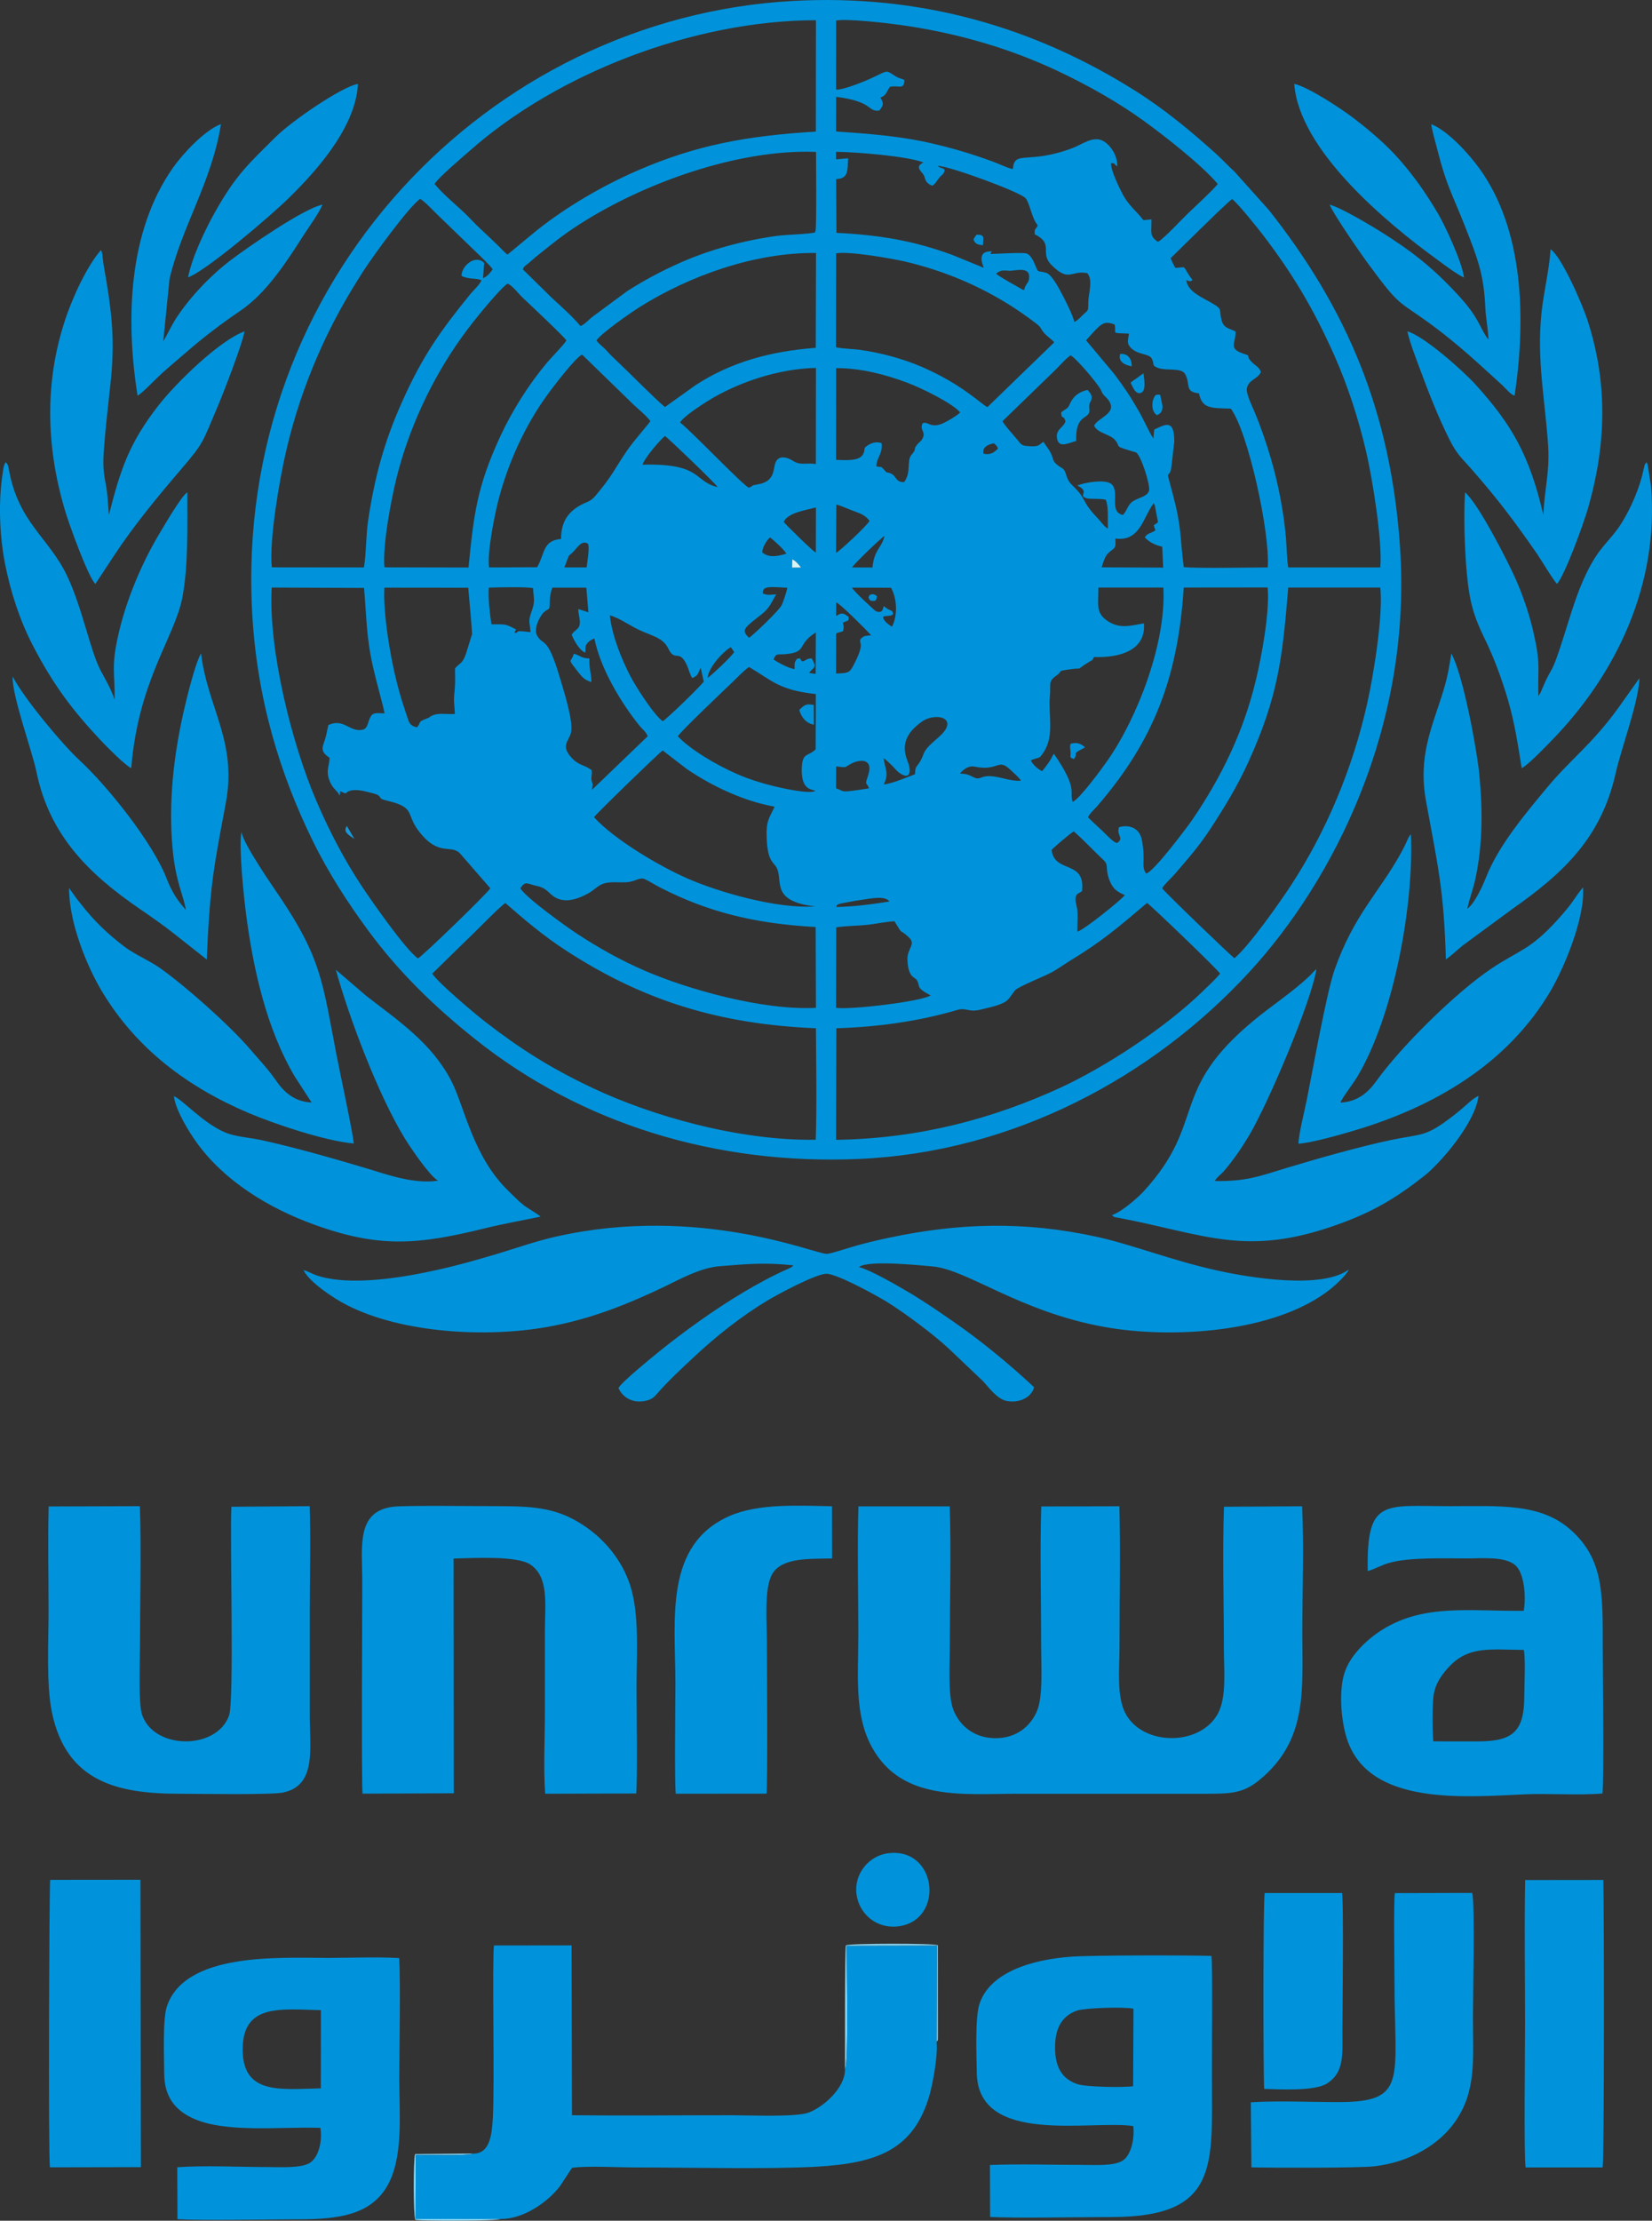
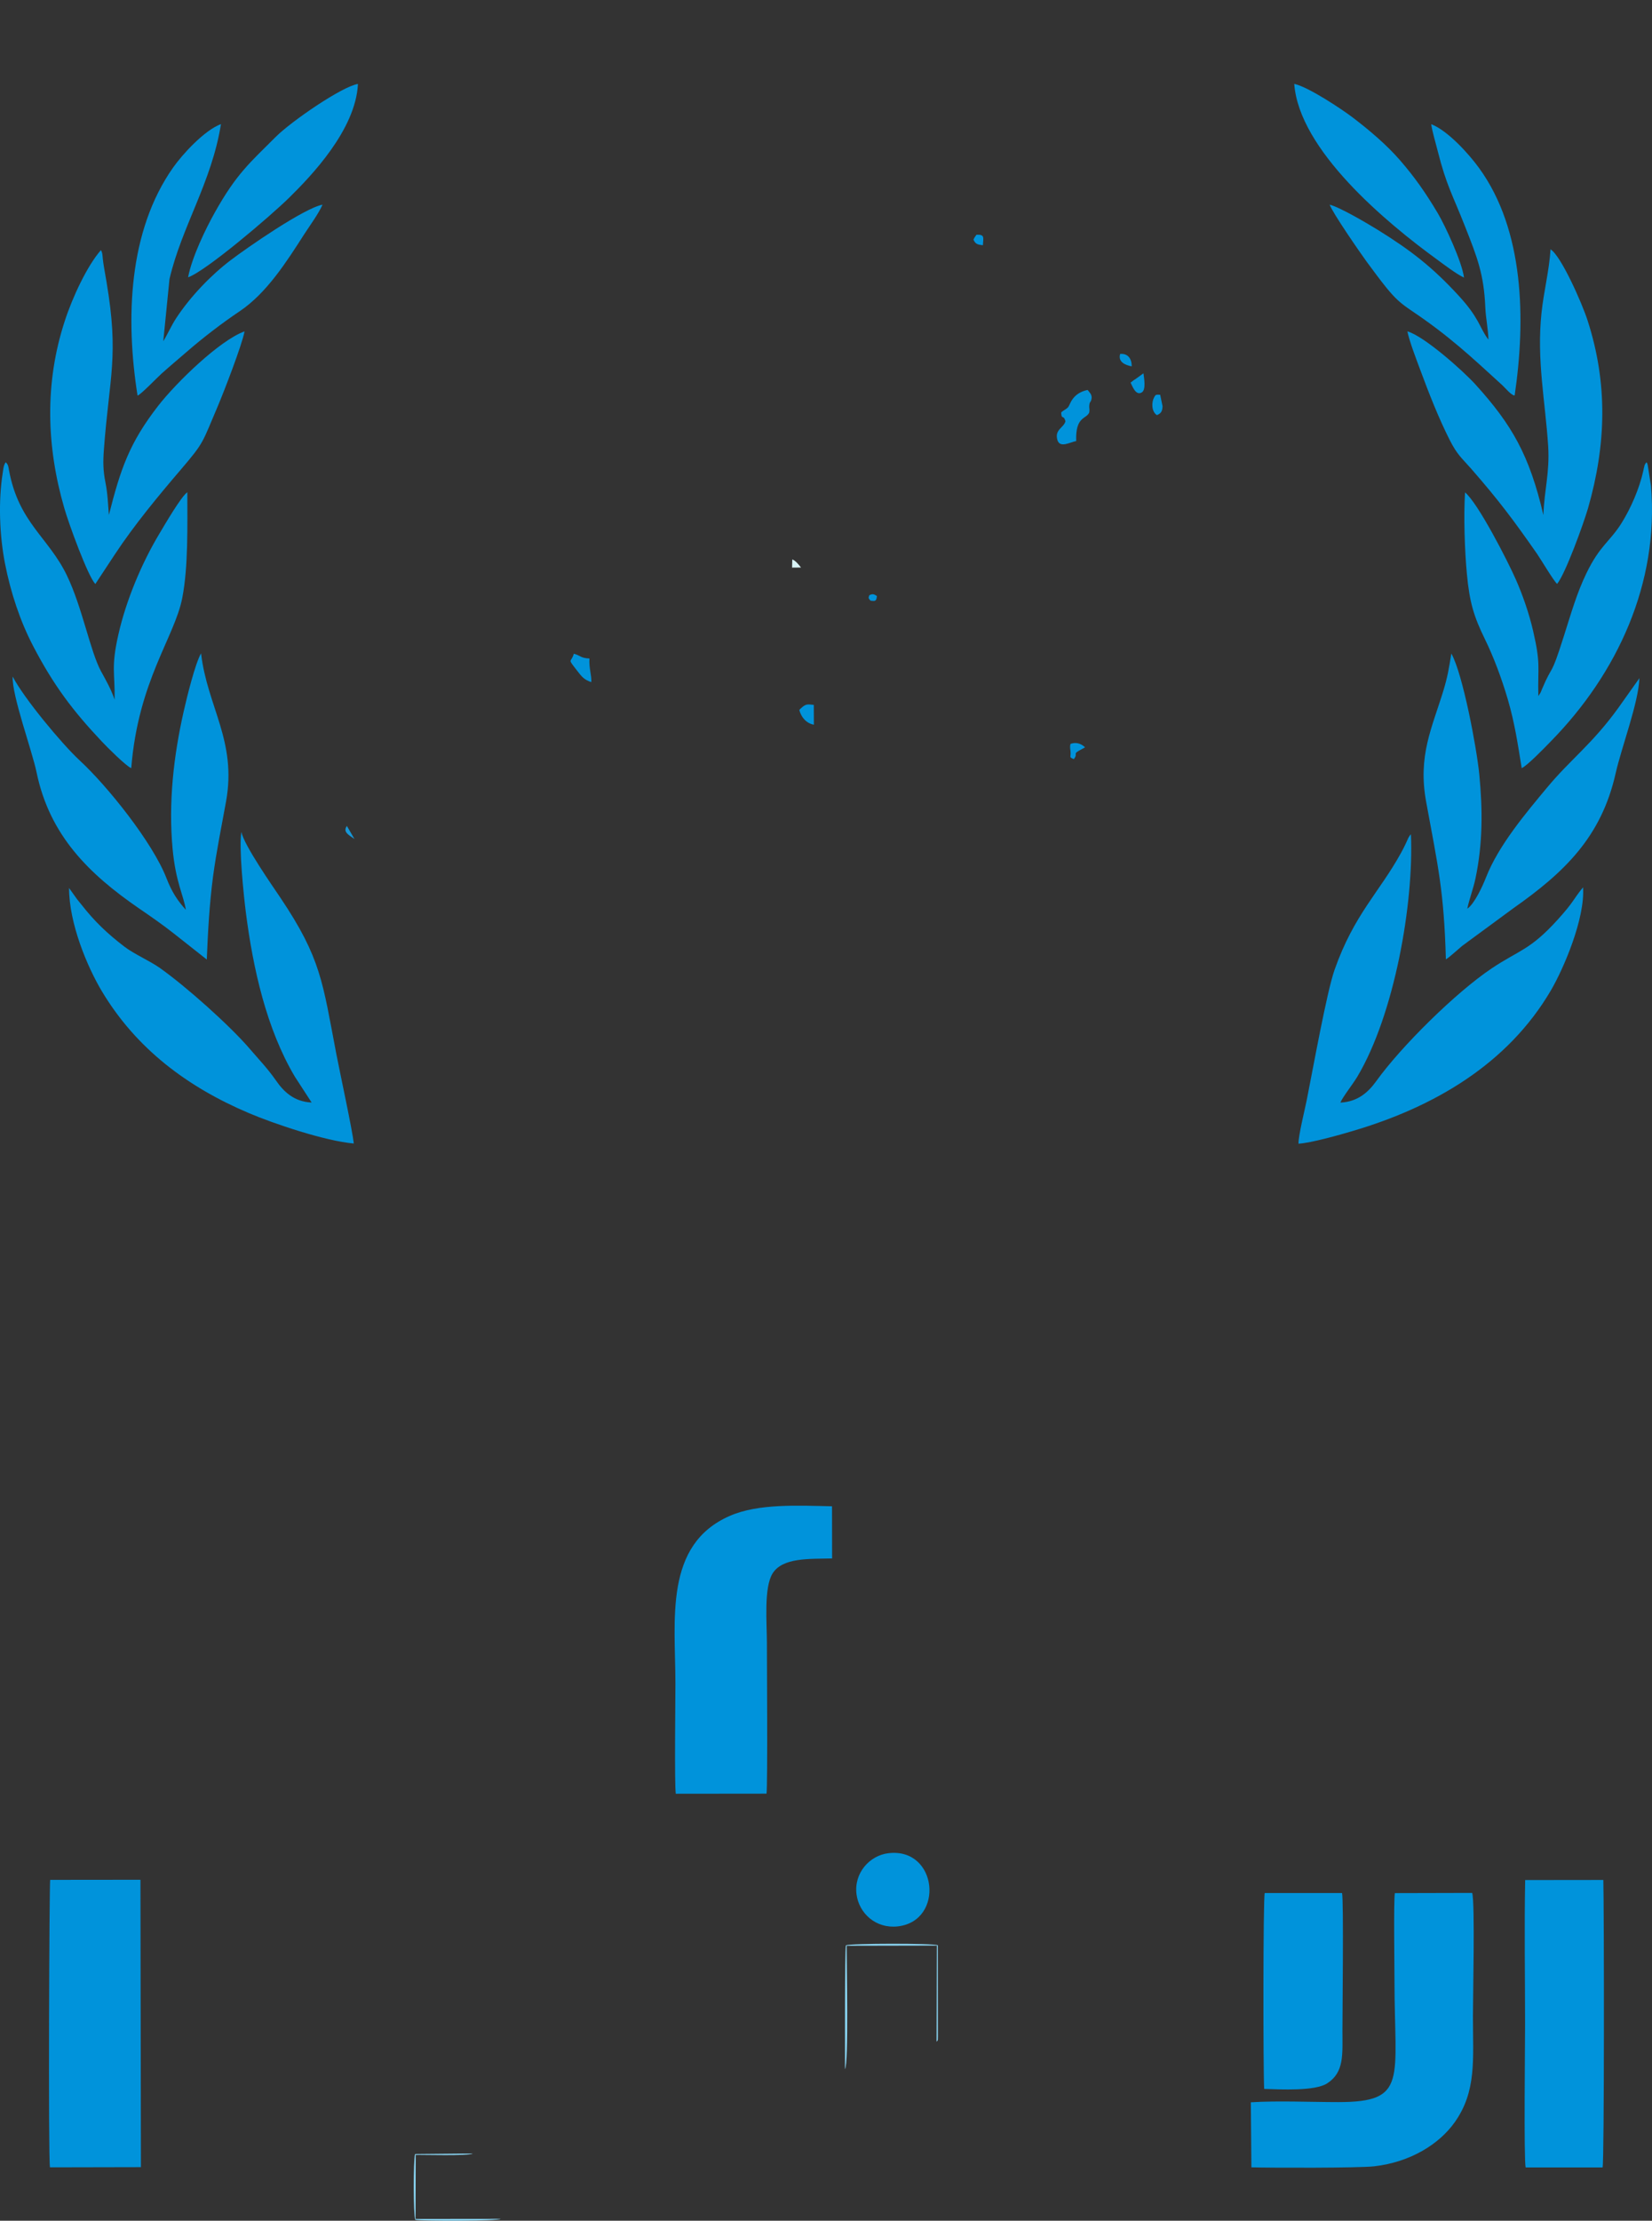
<svg xmlns="http://www.w3.org/2000/svg" version="1.1" id="Laag_1" shape-rendering="geometricPrecision" image-rendering="optimizeQuality" text-rendering="geometricPrecision" x="0px" y="0px" viewBox="0 0 1758.4 2362.3" style="enable-background:new 0 0 1758.4 2362.3;" xml:space="preserve">
  <rect x="0" y="0" width="1758.4" height="2362.3" fill="#333333" stroke="none" />
  <style type="text/css">
	.st0{fill:#89D5F3;}
	.st1{fill:#0093DB;}
	.st2{fill:#D8F3F6;}
	.st3{fill:#1698D9;}
</style>
  <path class="st0" d="M899.4,2201.1c4.1-5.6,1.7-114.5,1.8-131.3l96-0.2l-0.3,102.3c1.8-2,1.2-1.5,1.4-5.4l-0.1-97.3  c-5.5-2.1-92.6-2-97.8,0.1C899.1,2077,899.5,2183.3,899.4,2201.1L899.4,2201.1z M532.8,2360.3l-90.5,0.1l0.2-68.1  c6.8-0.3,55.5,1.3,60.8-1.5l-61.5,0.6c-1.9,6.5-1.9,64.3,0.2,69.9C450.5,2362.8,531.3,2362.7,532.8,2360.3L532.8,2360.3z" />
  <g>
-     <path class="st1" d="M890.2,1093.8c44-1.3,87.7-7.4,128.5-19.4c10.1-3,11.4,2.6,24.1-0.2c33.1-7.4,28.5-9.6,37.6-20.7   c3.3-4,32.7-15.5,39.8-19.6c6.2-3.5,11.5-7.4,17.8-11.3c35.1-21.3,52.4-36.2,82.9-62.1c2.9,1.4,75.4,71,77.8,75.2   c-4.7,5.8-12.1,12.6-18.4,18.7c-39.1,38.1-102.8,80.3-152.8,103.2c-69.8,31.9-148,53.6-237.6,54.9L890.2,1093.8z M498.9,997.8   c8.4-7.8,31.7-32.2,39-37.2c19.9,17.3,40.1,34.7,65,50.8c81.3,52.7,161.8,78.1,265.6,82.4c0.2,36.6,1,83.4-0.2,118.6   c-82,1.3-175.1-25.5-237.9-55.2c-45.1-21.4-77.1-41.8-113.7-70.1c-12.6-9.8-50.6-41.9-56.6-51.4L498.9,997.8L498.9,997.8z    M890.1,986.5c8.2-1.5,23.1-1.7,31.9-2.6c10.2-1,20.8-3.5,30.1-3.9c10.2,16.9,3.7,6.2,15.3,17.1c8,7.5-1.8,11.5-1.5,23.4   c0.5,19.5,7.9,18.9,9.8,21.8c4.7,7.4-2.1,7.6,14.9,16.6c-9.4,6.4-85.5,15.5-100.7,13.2L890.1,986.5L890.1,986.5z M890.1,964.8   c0.9-2,0.1-2.6,5.9-3.9c2-0.4,4.5-0.9,6.9-1.3c4.6-0.9,9.6-1.8,14.9-2.5c7.6-1,24.4-4.9,28.9,1.9   C928.6,961.8,909.5,964.5,890.1,964.8L890.1,964.8z M553.8,944.9c5.7-8.4,7-4.7,17.9-2.4c8.4,1.8,10.9,5.6,15.8,9.7   c11.2,9.4,25.4,5.3,38.5-1.8c6.6-3.6,10.3-8.5,16.5-10.5c7.4-2.4,16.3-0.9,24.4-1.4c9.6-0.6,13.8-6,19.9-3.1   c5,2.4,10.8,6.1,16.6,9.1c50.2,25.5,99.2,38,164.8,41.6l0.3,86c-57.2,3-137.5-20.1-182.2-39.5c-26.4-11.4-49.7-24.7-71.6-39   C602.8,985.8,559.9,955.1,553.8,944.9L553.8,944.9z M1119.3,904.2c2-2.6,20.9-18.6,23.7-19.8c11.2,9.9,20.1,19.7,31.4,30.3   c6.7,6.2,1,8.5,7.1,23c3.5,8.3,8,11.1,15.8,14.5c-4.2,5.4-43.1,36.7-50.5,38.9c-0.3-7.8,0.9-18.1-0.4-25.1   c-0.6-3.3-2.3-8.1-1.4-11.7c1-4.2,3.2-3.7,6.7-6.3C1155.6,914.2,1122.5,929.6,1119.3,904.2L1119.3,904.2z M632.3,869.3   c1.5-2.8,69-68.4,73.1-71l25.6,19.7c26.8,18.2,60.1,34.1,93.5,40.1c-6.1,13.1-9.3,15.2-8.4,34.4c1.1,24.7,7.6,24.4,10.8,31   c6.7,13.9-6.9,35.3,40.8,40.7c-41.3,2.9-103.7-15.6-135.7-29.6C701.5,921.3,653.3,892.6,632.3,869.3L632.3,869.3z M1021.8,822.8   c3.4-3.9,8.6-8.6,15.4-7.3c26.5,5.3,24.6-9.8,38.5,3.6c2.4,2.3,9.7,8.5,11,11.4c-11.9,0.9-22.9-5-34.5-4.9   c-8.2,0.1-9.3,4.1-14.8,1.7C1030.3,824,1030.6,823.5,1021.8,822.8L1021.8,822.8z M890,815.3c12.6,1.2,7.2,1.7,16.5-3.2   c7.7-4,24.3-6.6,17.2,13.8c-3.6,10.4-1.1,5.7,1.3,12.7c-6.3,1-12.4,2-18.5,2.7c-11.4,1.4-8.5,0-16.6-2.7L890,815.3L890,815.3z    M721.5,783.2c3-5.1,47-47,56.2-55.7c4.9-4.6,14.4-14.7,19.6-18c25.1,14.9,32.2,24.6,71.1,28.8l-0.2,58.8   c-8.5,8.4-14.7,2.4-14.8,22.1c-0.1,21.4,10.5,20.2,14.6,22.1c-6.3,3.8-36.5-3.1-44.6-5.1c-13.8-3.4-26.6-7.5-38.6-12.7   C762.4,813.9,733.8,796.6,721.5,783.2L721.5,783.2z M940.5,806.5c3.1,2,5.6,4.7,8.7,7.6c2.7,2.5,5.1,6,8.2,8.1   c12.8,8.8,12.2-3.8,8.7-12.3c-8.6-20.8,2.5-33,14.8-42c15-11,42-4.1,17.8,16.6c-20.3,17.3-12.5,15.8-20.9,27.9   c-3.3,4.7-3.4,3.4-3.9,11.2c-9,3.4-23.4,9.7-33.3,10.9C946.6,822.7,942,818,940.5,806.5L940.5,806.5z M823.3,701.4   c3.4-6.9,3.2-4.8,12.3-5.5c24.7-2.1,11.9-10.4,32.8-23.1l-0.2,44.1l-7.1-1.1c5.8-7,8.5-5.3,2.9-15.4c-6.2,0.3-4.7,1.5-9.7,3.3   c-5.9-4.2,1.9-3.4-5.9-3c-3.1,4.2-2.6,4.4-2.6,11.1C839.3,710.8,828.1,704.9,823.3,701.4L823.3,701.4z M753.2,721.2   c0.8-11.6,17.6-29.1,24.7-32.7l3.6,5.1C777.3,699.9,757.4,718.2,753.2,721.2L753.2,721.2z M1237,944.9c2.2-4.2,10-11,13.8-15.5   c13.5-15.8,25.2-28.8,37.4-47.5c14.9-22.8,28.5-44.7,40.9-72c31.3-69.2,36-110,42.1-184.9l98,0c3.3,29.9-7.6,95.2-14,123.5   c-15.5,69.1-43.4,135.7-81.2,193.5c-12.3,18.8-44.3,64.1-60,77.3C1311.1,1017.7,1239,948.3,1237,944.9L1237,944.9z M749.1,725   c-4.1,5.8-38.4,38.8-43.6,42.2c-8.5-5.4-28.5-36-35.1-49c-8.8-17.3-19-41.8-21.3-63.7c9.5,2.9,18.5,8.9,26.4,13.2   c15.8,8.5,29.8,9.4,35.9,22.3c7.1,15,11.6-0.8,20.1,18.4c1.6,3.7,3.2,10.1,5.4,12.9c6.5-3,5.6-4.2,8.9-11L749.1,725L749.1,725z    M897.2,671.5c1.3-4.9,0.8-4.3,0-9.3c0.3-0.2,0.7-0.2,0.9-0.3c5.3-2.2,3.7-0.7,5.4-3.2c-1.2-5.7,0.4-1.5-2.3-3.9   c-5.5-4.8-10.2,0.2-11.2,0.6l0.1-14.7c4.9,2.2,32.4,29.7,37.2,35.1c-6.1,0.7-7.3,0-11.2,3.8c-2.7,5.3,5.1,3-6.2,25.3   c-5.4,10.7-5.7,11.1-20,11.6l0.1-42.7c0.3-0.2,0.7-0.3,1-0.4L897.2,671.5L897.2,671.5z M1158.1,869.4c1.4-3.7,7.4-9.1,10.1-12.2   c59.4-69.1,85.5-135.6,91.8-232.2l89.3-0.1c2.4,26-6.5,73.6-12.3,97.6c-13.2,55.6-36.7,103.6-67.4,148.8   c-4.6,6.8-41.5,56.3-49.6,57.9c-5.8-7.9-0.3-12-4.5-35.3c-2.8-15.7-17.2-16.4-24.5-13.9c-2.8,9.1,5.9,11.1-1.7,16.6   c-3.1,0.9-12.6-9.7-16.5-13.3C1167.8,878.7,1162.8,874.2,1158.1,869.4L1158.1,869.4z M629.8,819.3c-8.4-6.4-13.5-4.3-22.1-14   c-10.7-12.2-2.4-16.7,0-25.8c3.1-11.7-8.2-46.5-11.6-58c-13.8-46.7-17.5-33.4-24.4-45.4c-4.4-7.6,3.7-21.9,7.4-25   c5.7-4.8,6-1,6-10.9c0-4.9,1.1-10.5,2.8-15.1l36.2,0l2.2,26.2l-10.8-3.4c0.1,5.9,2.7,12.8,1.3,17.5c-1.3,4.2-5.1,4.9-8.3,9.7   c1.9,5.4,8.5,17.1,14.4,19.1c0.1-0.3,0.1-0.6,0.1-0.8l0.2-1.7c0.2-3.6-0.5,2,0-2.7c0.3-2.4,0-1.9,1.4-4c1.8-2.7,4.6-4.5,8.1-5.8   c6.4,31.9,27.9,67.8,48,92.8c3.3,4.1,6.9,6.3,8.7,11.2l-59.4,57.1c1.2-7.8,1.2-3.7-0.3-10.1C628.8,826.8,630.4,825.7,629.8,819.3   L629.8,819.3z M1217.6,663.1c-14.5,2.5-26,6.2-39.1-2.8c-12.3-8.5-9.4-17-9.4-35.3l69.2,0c3.2,58.4-27.3,138.2-59.8,184.5   c-6.4,9.1-29.5,40.6-36.8,43.5c-3.8-10.7,6.4-13.1-19.9-51.1c-2.8,3.5-1.2,4.4-12.5,18.4c-3.7-1.3-10.8-7.5-12-11.6   c9.1-3.8,8.3-0.4,13.6-8.6c11.7-17.9,4.7-40,6.6-59.6c1.2-12.3-2.2-15.5,6.5-21.5c7.8-5.5,1.3-4.8,10-6.3   c23.7-3.9,6.9,2.6,25.2-8.6c4.1-2.5,3.4-1,5.1-5.2C1191.7,699.9,1219.9,692,1217.6,663.1L1217.6,663.1z M523.1,664.1   c-1.6-10.3-3.8-28.6-2.8-39c8.2-0.3,41.2-1.1,47.1,0.6c0.6,11.2,2.4,13.5-1.3,23.9c-4.4,12.5-2.2,10.7-1.4,22.9   c-17.7-2.3-11.5-0.4-16.2,1c-1.4-2.3-0.4-0.9,0.2-2.8l0.7-1.1C537.4,663.4,538.6,664.2,523.1,664.1L523.1,664.1z M402.2,845.7   c4.7,3.1-0.3,3.6,10.1,6.1c31,7.4,18.8,13.9,34.2,33.3c21.6,27.3,34,11.8,43.9,23.6l31.5,36.2c-1.8,4-71.2,71.4-77,74.6   c-13-8.8-50.1-62-60.6-78c-18.1-27.5-33.6-57.1-47.6-89.6c-25.8-60-51.2-160.4-47.5-226.9l98.3,0.4c2.2,25,2.4,46.4,6.9,71.2   c4,22.4,13.3,52.3,14.9,62.2c-9.6,0-12.9-1.8-16.1,6.3c-2.4,6-2.1,11.1-9.9,11.5c-12,0.6-18.4-12.5-33.8-5.3   c-2,8.7-2.1,11.8-5.3,20.5c-2.8,7.7,2.1,11.2,6.6,14.3c-0.3,9.5-4.3,13.4,0.1,24.7c3.2,8.4,8.3,10.1,10.5,15.4   c1.5-3.8-0.3-2.3,0.9-4.5c9.2,4.5,3.3,0.8,11.9-0.9c4.4-0.9,10.6,0,14.5,1C391.7,842.6,400.2,844.4,402.2,845.7L402.2,845.7z    M484.2,759.5c-9.5,0.7-18.3-1.9-25.7,2.5c-3,1.8-0.8,1-4.5,2.4c-10.8,4.2-4.8,3.7-10.3,9.3c-7.8-2-8.1-4.6-10.7-12.4   c-6.4-18.8-10.7-33.9-14.8-53.7c-4.6-21.9-10.4-58.8-9.1-82.5l89.3,0.1c0.6,5.3,4.3,48.3,4.1,49.3l-6.6,21.2   c-4.1,11.4-6.8,9.3-11.6,15.4c0.1,9.6,0.5,14.9-0.5,24.8C482.5,746.4,483.9,750.5,484.2,759.5L484.2,759.5z M812,631.3   c-0.9-8.7,8.7-6.8,26.1-6.1c-0.9,4.4-4.1,14.3-6,18.4c-2.6,5.8-31.7,33.2-34.8,34.8c-9.5-8.6-3.8-11.3,13.9-25.4   c7.9-6.3,9.5-11.5,15-20.7C820.3,632.4,817.7,633.7,812,631.3L812,631.3z M940.5,644.7c-0.2,0.3-0.1,9.2-8.5,5.3   c-0.8-0.4-23.3-21-25.2-24.9l41.6,0.1c6.3,11.2,7.4,28.9,1.1,41.4c-2.7-1.3-10.7-7.1-9.2-10.8c3.6-1.2,12.2,0.3,9.8-4.6   C948.8,648.1,949.6,651.7,940.5,644.7L940.5,644.7z M843.3,595.1c3.5,1.2,7,5.6,9.3,8.6l-9.5,0.1L843.3,595.1L843.3,595.1z    M811.4,587.7c-0.3-5.2,5-13.2,8.1-16c3.5,2.2,15.7,13.5,17.5,17.3C828.3,591.5,818.9,593.9,811.4,587.7L811.4,587.7z M605.1,592.1   c2-3.2,0.1-0.6,2.2-2.4c6.9-5.7,10.8-15.5,18.1-11.6c2.9,1.6-0.6,21.6-1,25.5l-23.7,0L605.1,592.1L605.1,592.1z M906.9,603.6   c2.6-4.2,30.8-31.3,34.6-33.6c-3.1,13.5-11,14.2-12.8,33.7L906.9,603.6z M890.2,536.7c5.3,1.3,13.6,5.2,19.5,7.3   c8.8,3.2,11.1,4.5,15.9,10c-2.8,5.4-31.8,32.2-35.7,34.2L890.2,536.7L890.2,536.7z M834.2,555.2c4.3-9.5,21.2-12.1,34.3-15.4   l-0.1,48.1C865,586.3,835.7,557.4,834.2,555.2z M1187.1,572.9c26.5,3.4,29.2-21.9,40.8-37.5c0.4,0.5,0.6,0.6,1.3,2.2l3.4,18   l-4.5,3.1c1.1,5.9,3.9,4.8-1.9,7.5c-4.4,2.1-4.8,1.5-7.7,5.3c3.6,4.4,10.8,8.5,18.6,10l1,22.3l-65.5-0.3c1.8-5.8,3.6-11.8,7-15.1   C1185.6,582.6,1188.3,584.7,1187.1,572.9L1187.1,572.9z M683.9,494.3c2.5-7.6,18.6-26.3,23.9-30.5c2.5,1.3,54.1,50.7,56.1,54.4   C738,512.2,747.9,492.7,683.9,494.3z M1046.8,482.6c-1.6-6.9,5.2-10.1,11.2-11c2.9,2.7,3.1,2.6,4.2,5.6   C1058.4,481.2,1054.3,484.3,1046.8,482.6z M723.9,449.5c3.1-6.1,21.9-18.2,28.9-22.6c31.9-20,75.9-34.8,115.7-35.5l-0.1,102.2   c-10.9-1.6-16.2,1.9-24.6-3.5c-5.9-3.8-15.3-6.5-18.5,2.4c-2.6,7.3-0.3,19.7-18.9,22.8c-7.7,1.3-3.5,0.9-9.1,3.5   C793.3,518.9,733.9,456.6,723.9,449.5L723.9,449.5z M520.6,603.6c-2.3-15.5,5.9-56,9.8-71.2c10.4-40.1,28.3-79.3,51.5-111.4   c6.8-9.5,30.7-40.8,37.7-43.8l54.7,53.2c5.2,4.9,13.8,11.8,18,17.6c-1.8,2.9-17.8,21-24.5,30.8c-14.5,21.1-15,26-34,48.6   c-5.7,6.8-9.3,6.1-17.2,10.7c-11.4,6.7-19.5,16.8-19.4,35.2c-19.8,1.7-17,15.6-25.5,30.1L520.6,603.6z M890,391.6   c26.7-0.1,52.9,7,75.4,15.4c15.2,5.6,49.3,22.4,56.6,31.8c-4,3.8-12.4,8.7-17.9,11.3c-13.8,6.3-16-2.3-22,0.1   c-3.9,7.4,4.3,9-0.5,16.9c-1.9,3-3.5,3.4-5.6,6.1c-4.5,5.6,0.5,3.3-5.8,10.6c-5.5,6.4,0.1,18.6-7.9,29.1c-9.5,0.1-7.9-6.7-14.3-9.3   c-6.6-2.7-2.1,1.4-7.3-4.3c-4.6-4.9-1.9-1.1-7.9-3.4c0.1-8.7,7.1-13.8,5.6-24.5c-4.7-1.6-9.2-0.9-13.7,1.7c-7.1,4.2-2.8,4-6.1,10.2   c-4.1,7.5-18.6,6.2-28.7,5.9L890,391.6L890,391.6z M1121.5,395.3c6.1-5.7,11.9-13,18-17.3c5.6,2.6,27.8,28.8,31.9,36.1   c1.5,2.6,1.4,3.7,3.3,6c1.5,1.8,2.2,1.9,4,4.1c13.1,15.3-10.6,20-14.1,28.7c4.1,8.3,16.8,8.7,22.4,15.3c6.8,8.1-3.1,5.6,21,12.7   c0.3,0.1,0.7,0.2,0.9,0.3c5.2,1.6,16,35.8,14.1,41c-2.2,6.1-10.2,6.9-16.4,10.6c-6.5,3.9-6.3,9.5-11.3,15   c-15.5-3.2-3-24.7-12.2-32.8c-6.5-5.7-29.4-1.6-36.4,1.5c14.4,7,0,10.3,9.7,13.5c3.6,1.2,14.3,0,20.6,1.6   c3.2,7.6,1.8,20.9,2.3,30.7c-4.4-2.4-6.5-6.4-10.7-10.8c-18.5-19.3-11-19.2-25.6-33.7c-4-3.9-6.2-6-8.2-12.8   c-2.3-7.7-4-6.1-9.3-10.4c-5.7-4.6-3.8-6-7.1-12.7c-2.4-4.9-5.5-8-7.7-11.9c-5.2,3.2-4.3,5.2-14.1,4.7c-8.1-0.4-9.2-1-12.8-5.8   c-3.4-4.4-15.4-17.3-16.7-20.9L1121.5,395.3L1121.5,395.3z M890,269.5c13.3-2.6,59.2,5.5,72.8,8.6c41.7,9.7,80.5,26.1,115.4,48.6   c8.7,5.6,16.2,11,23.9,16.8c7,5.2,4.8,5.7,9.7,11.2c3.1,3.5,7.6,6,10.3,9.5l-71.1,68.9c-5.8-2.5-26.9-24.4-70.2-43   c-19.5-8.4-44.1-15.1-65.9-18c-7.7-1-18-1.1-25.1-2.7L890,269.5L890,269.5z M634.9,362c5.7-7.9,35.3-28.7,46.5-35.7   c52.3-32.7,121.4-57.9,187.2-57.2L868.3,370c-47.7,3.6-89.8,14.9-127.9,39.7L707.8,433c-10.4-8.4-40.5-39.1-55.3-52.9   c-3.4-3.1-5.8-6.2-9.1-9.5C640.2,367.6,637,365.4,634.9,362L634.9,362z M409.2,603.5c-2.3-23,7.5-73.8,12.9-95.3   c13.3-53.2,37.7-105,68.4-148.1c7.9-11.1,15.5-20.7,23.9-30.8c5.6-6.8,20-23.7,25.9-27.7c5.6,2.6,11,10.3,16.2,15.2   c7.1,6.7,43,40.4,46.4,45.3c-2.6,4.7-15.3,17.3-20.5,23.5c-19.1,22.6-37.2,51.1-50.1,79c-24.4,53-28,81.8-33.6,139.1L409.2,603.5   L409.2,603.5z M1156,362c15.7-17.2,18.1-21.7,30.5-16.7c2,10.8-4.7,8.5,15.1,9.6c-0.6,6.4-2.7,9.8,1.5,14.5   c7.4,8.4,19.8,6.3,22.9,12.1c3.3,6.3-0.9,7.3,7.3,10.1c8.9,3.1,24.3-1,28.3,6.6c5.7,10.5-0.9,18.8,14.6,20.2   c3.3,16.9,13.6,15.5,33.9,16.3c18.1,24.1,41.9,131.4,39.3,168.9c-21.4,0.1-73.9,1.1-89.4-0.3c-4.4-34.1-1.8-40.1-11.7-77.8   c-8-30.5-5-14.5-1.8-26.3l3.4-29c0.4-26-10.8-17.9-21.3-13.3l-1,9.6c-5.1-8.1-10-19.6-15.2-28.7c-10.2-17.7-15.1-24.8-26.4-40   L1156,362L1156,362z M1060.2,291.1c4.6-3.6,6.8-3.7,13.7-3.1c6.4,0.5,23.5-5.7,21.4,8.7c-0.5,3.5-1.4,3.4-3.1,6.4   c-1.1,1.9-0.6,1.2-1.6,3.1c-0.1,0.3,0,3.7-0.8,1.6c-0.1-0.2-0.2,0.6-0.4,0.8C1083.5,305.2,1063.6,294.4,1060.2,291.1L1060.2,291.1z    M1278.5,242.8c4.6-4.4,30.1-29.6,33.1-31c6.3,4.9,26.3,29.8,32.3,37.6c32,41.8,54.2,78.9,76.6,129.2c13.8,31.1,25.7,67.2,34,103.5   c6.5,28.5,17.1,93.5,14.7,121.5l-98,0c-1.5-8.9-1.6-21.8-2.4-31.1c-2.3-27.6-8.3-58.4-16-84.5c-5-17.1-10.7-33.8-17.5-49.9   c-2.3-5.5-9.1-19.5-8.2-24.7c1.7-9.8,12.1-10.1,15-17.8c-2.3-5.6-5.2-6.1-9-9.8c-8.5-8.2-0.2-6.6-9.3-9.5   c-17.4-5.5-7.9-12-8.7-23.7c-6.7-3.4-12.6-3.4-14.8-11.9c-3.2-12.4,1.4-11.2-9.2-17.6c-10.3-6.3-27-12.4-28.4-25.1   c3.8,1.1,3.3,2.1,6.7-0.1c-12.6-16.2-4-13.8-18.3-12.9c-1.1-1.8-4.4-8.1-5-10.4L1278.5,242.8L1278.5,242.8z M289.3,603.5   c-3-29.2,8.5-94.6,15-122.6c8.4-36.6,20.1-71.1,34.1-103.2c14.5-33.2,30.1-61,48.2-89.1c10.4-16.1,47.9-67.9,60.6-77.1   c5.5,3.2,15.2,13.9,20.2,18.6l38.5,37.2c3.6,3.4,16.5,15.7,18.5,19.1c-2.7,4-5.6,7.6-10.3,9.5l1.3-16.2c-9.9-9.8-24.7,4-24.1,13.9   c8.2,3.8,13.8,1.8,21.2,4.4c-1.7,4.8-8.8,11-12.4,15.5c-31.4,38.7-50.7,65.7-72.5,114.8c-18.8,42.1-28.9,79.5-35.8,125.7   c-2.3,15.7-1.9,34.2-4.4,49.6L289.3,603.5L289.3,603.5z M556.4,286.4c2.1-4.1,2.6-3.3,7-7.1c2.9-2.5,4.7-4.2,7.5-6.5   c17.5-13.9,26-21.4,46.7-34.7c67.3-43.1,167.9-79.8,251-76.5c0,5.9,0.7,78-0.5,83.8c-0.1,0.3-0.3,1.1-0.3,1c0-0.2-0.2,0.6-0.3,0.9   c-7.9,1.9-29.8,2.2-40.4,3.6c-35.2,4.8-70.8,14.4-102.2,28.2c-21.3,9.4-38.5,18.7-56.9,30.3l-38.2,28.2c-4,3.5-7.6,7.4-11.9,9.3   c-8.1-9.9-22.1-22.3-31-30.5L556.4,286.4L556.4,286.4z M890,190.5c13.3-0.5,11.9-8.9,12.8-22.1l-12.9,1.1l-0.1-8   c20.7,0.1,77.3,4.7,93.2,11.4c-9.5,4.2-2.7,9-0.1,12.8c2.3,3.4,0.8,8.7,9.6,11.9c4-3.2,3.4-3.6,6.9-8.1c3.2-4.1,5.5-3.8,6.1-9   c-3.7-3.1-3.1-0.5-7.6-4.1c12.3,0,87.9,27.8,93.7,34.4c4.6,5.3,6.6,21.8,12.9,28.7c-1.2,4.9-3.9,2.3-3.1,9.7   c21.1,10.6,4.6,19.6,17.9,32.8c19.1,18.9,20.3,5,38,8.6c6.4,7.2,1.3,21.5,1.1,30.7c-0.3,9.4,0.7,7.9-4.9,12.9   c-3.6,3.2-5.2,5.8-9.9,8.4c-1.9-7.7-9.4-22.6-12.8-29c-3.8-7.2-11.2-21.5-17.3-23.4c-9.8-3-7.5,1.5-12-9c-1.8-4.3-4.5-9.7-8.4-11.4   c-4-1.7-31.8,0.4-38.7,0.3c-1.2-2.8-1.3,1.5,0.6-1.5c1.4-2.2,0.4,0.8,0.9-1.1c-13.6-0.9-12.4,8.6-8.7,17.4l-34.3-14   c-41.3-15-77.3-21-122.6-23.2L890,190.5L890,190.5z M462.6,195.7c3.3-6.2,29.6-28.5,37.5-35.4c93-82.3,238.3-138.6,368.4-138.8   L868.4,140c-74.6,4.5-127.8,14.6-189.1,41.1c-38.2,16.5-77.1,39.4-108.1,64.1l-31,25.6c-3.6-2.6-7.1-6.8-9.9-9.4   c-3.5-3.3-6.1-5.8-9.5-9.1c-7-6.7-12.6-11.5-19.5-18.9C488,219.4,474,209.5,462.6,195.7L462.6,195.7z M890,21.8   c11.9-2.1,53.9,2.7,67.3,4.6c59.3,8.2,116.1,24.4,168.5,49.1c33.5,15.8,65.2,33.9,92.1,53.4c21.5,15.6,61,46.3,78.3,66.8   c-4.7,6.2-24.6,24.5-31.4,31c-7.7,7.3-25,26.3-32.2,30.6c-9.7-6.3-6.7-10.3-7-23.9l-8.6,0.8c-6.5-8.8-15.1-15.1-21.3-26.2   c-3.8-7-13.6-27-13.1-34.5c5.9,0.3,1.7,0.5,6.6,3.4c0.5-11.8-7.8-23.3-15.5-27.2c-10.4-5.3-22.2,4.1-31.8,7.7   c-48,18.2-62.2,1.6-63.8,22.5c-7.4-1.7-14.5-5.6-21.9-8.2c-23.4-8.5-40.9-13.7-65.4-19.4c-43.8-10.2-96.9-11.6-100.9-12.5L890,103   c40.5,5.1,33,16.3,46,14.6c4.2-5.6,5.1-7.1,1.1-13.8c6.9-2.5,6.3-6.5,10.3-11.5c9.3-1.9,14.9,3.8,15.3-7.1c-3-1.8-5.3-1.6-9-3.8   c-11.4-6.9-7.1-7.2-25.8,1.6c-6.3,3-30.4,13-38,12.3L890,21.8L890,21.8z M268.4,651.7c5.1,92.4,29.7,171.7,64.3,242.4   c17.2,35.1,37.8,66.6,58.6,94.9c32.7,44.6,70.9,81.7,114.2,116.2c114.1,91,257.7,134.3,409.5,127.6   c163.5-7.3,311.8-86.9,414.9-198.9c89.2-97,173.2-260.7,160.3-451.6c-9.7-143.9-56.3-253.6-139.7-359l-36.3-40.5   c-8.3-7.7-12.8-12.8-19.5-18.9c-26.3-23.6-53.1-46.3-86.3-67.3C1101.3,29.1,979.9-6.5,844.1,1C519.4,18.9,249,300.2,268.4,651.7   L268.4,651.7z M913.7,1602.4c-1.3,44.6-0.1,91.1-0.1,136c0,44.1-4.6,85.5,14.6,120.4c31.8,57.6,97.5,49.3,154.2,49.3h203.6   c25,0,37.6-1.1,53.5-13.8c52.7-42.4,46.7-96.5,46.7-157c0-43.8,1.8-91.5-0.2-135l-83.2,0.5c-1.7,49.1-0.1,101.3-0.1,150.8   c0,22.4,3.2,51.9-6.5,69.5c-19.2,34.8-80.4,34.3-98.5-0.9c-9.3-18-6.1-47.3-6.1-69.8c0-49.6,1.1-100.4-0.1-150.1l-83.2,0.2   c-1.5,48.4-0.1,99-0.1,147.6c0,19.8,2.3,54.4-4.5,70.2c-6.8,15.8-21.6,28.9-44.6,28.7c-22.5-0.2-37.8-13.5-44.3-30.1   c-6.1-15.5-3.8-50.7-3.8-69.9c0-48,1.5-98.4-0.1-146.6L913.7,1602.4z M323,1351.1c6,12.3,30.6,29.2,46.1,37.1   c59,30.2,148.8,34.8,213.1,23.4c46.9-8.3,86-24.4,124-42.4c17.2-8.2,38.8-20.6,60-22.3c29.9-2.4,48-4.1,78.2-0.9   c-1.3,1.5-0.2,0.6-2.2,2c-0.2,0.2-0.5,0.4-0.8,0.5l-4,1.9c-14,6-32.3,16.1-45,23.6c-30.8,18.2-65.8,43.3-92.9,65.4   c-5.9,4.9-38.3,31-41.2,37.2c4.9,10.5,16.4,17.5,31.9,12.7c6.1-1.9,8.7-6.4,12.6-10.6c12.9-14,21.4-21.6,35.2-34.6   c23.4-22,50.5-43.6,78.9-60.7c9.1-5.5,53.5-29.7,63.8-28.4c13.6,1.7,52.8,23.4,63.2,29.8c18.8,11.6,50.3,35,66.3,50.1l35.8,34   c5.5,5.7,15.1,19.3,25.3,21.3c14.5,2.9,27-4.5,29.4-14.6c-26.1-24.2-55.2-48.5-86.6-70.2c-15.5-10.7-30.5-21.1-47.8-31.3   c-12.4-7.2-38.8-22.7-52.1-26.3c9.9-7.8,67.8-1.5,77.9-0.7c37.8,3.2,92.6,48.3,184.3,64.6c70.1,12.5,181.1,6.5,240.1-40.7   c5.3-4.3,17.4-15.4,19.1-20.5c-28.6,21.1-104,8.9-139.5,1.1c-49.8-11-90-27.4-128.5-35.9c-76.3-16.7-145.6-15.2-222.6,1.2   c-11.8,2.5-21.5,4.9-33,8c-6.5,1.7-27.3,8.8-32,8.9c-12.2,0.3-135.6-52.7-288-18.4c-22.9,5.2-42.7,12.4-63.8,18.7   c-21.6,6.4-42.2,12.3-64.4,17.1c-32.1,7.1-76.3,14.5-110.1,9.4C333.3,1357.5,330.8,1352.9,323,1351.1L323,1351.1z M503.3,2290.9   c-5.3,2.8-54,1.2-60.8,1.5l-0.2,68.1l90.5-0.1c23.5,0.5,49.9-17.4,63.1-34.7l13-19.7c16.3-2.3,48.4-0.4,66.3-0.4   c56.8,0,143.6,2.1,194.2-0.8c63-3.7,102.8-17.2,119.8-75.5c3.7-12.8,9.3-43.1,7.7-57.2l0.3-102.3l-96,0.2   c-0.2,16.8,2.3,125.6-1.8,131.3c0.2,19.9-23.1,40.2-38.8,46c-13.5,5-63.5,2.8-81.8,2.8c-56.4,0-113.2,0.6-170,0l-0.4-180.7   l-82.6,0.1c-2.1,14.4,0.8,148.5-1.2,183.1C523.5,2270.2,521.9,2291.3,503.3,2290.9L503.3,2290.9z M482.8,1657.9   c20.9-0.5,67.3-3.2,81.6,6.3c20.2,13.4,15.6,42.4,15.6,70.7v87.3c0,26.8-1.7,59.7,0.3,85.9l96.9-0.3c1.4-16.6,0.3-90.8,0.3-113.6   c0-34.4,3.2-75.4-6.3-106.4c-8.9-28.7-28.5-50.6-48.6-64.2c-27.8-18.9-51.5-21.4-91.5-21.4c-19.5,0-100-1-112.6,0.6   c-39.8,4.9-32.9,42.8-32.9,79.7c0,19.4-1,211.9,0.3,225.5l97.1-0.4L482.8,1657.9L482.8,1657.9z M51.8,1602.5   c-1,36.7-0.1,74.6-0.1,111.5c0,32.5-2.6,77.9,3.6,107.7c15.4,74.1,70.5,86.4,135.8,86.4c19.3,0,97.3,1.4,110.2-1.3   c35.7-7.5,28.4-46.1,28.4-82.3v-111.7c0-36.4,1.1-74.3-0.1-110.6l-83.3,0.6c-1.8,34.3,3.2,206-2.5,222.1   c-13.1,37-80.3,36.7-92.7-1.2c-3.9-12-2.1-56.9-2.1-72.6c0-48.9,1.5-100.1-0.1-148.9L51.8,1602.5L51.8,1602.5z M1525.6,1852.3   c-1-10.2-1.2-39.1,0.3-48.8c2.1-14,10.1-23.8,17.4-31.4c20.5-21.3,43.5-17.3,78.7-17c1.9,10.4,0.5,36.4,0.5,48.4   c0,37.7-11.4,48.9-49,48.9C1557.6,1852.3,1541.5,1852.6,1525.6,1852.3L1525.6,1852.3z M1455.8,1671.2c6.5-1.6,14.3-6.2,22.2-8.5   c21.8-6.4,59.8-4.9,82.7-4.9c17.1,0,41.1-2.5,52.3,7.3c9.3,8.1,11.6,33,8.9,48.4c-57.6,0.6-105.2-7.5-149.4,19.4   c-15.3,9.3-33.2,25.4-40.3,43.5c-7.7,19.3-5,53.7,1.6,73.7c23.5,71,124.8,61.5,189.6,58.6c26.1-1.1,57.1,1.3,82.3-0.9   c1.7-16.6,0.3-129.7,0.3-156.7c0-56,0.7-91.8-33-122.7c-32.4-29.8-76.6-26.2-129.8-26.2C1473.2,1602.2,1454.4,1593.3,1455.8,1671.2   L1455.8,1671.2z M341.5,2221.5c-43,0.9-83.7,7.2-83.2-42.3c0.5-48,40.8-41.9,83.3-40.9L341.5,2221.5L341.5,2221.5z M424.9,2082.9   c-23.8-1.4-51.3-0.2-75.5-0.2c-51.7,0-152.4-6.3-171.8,51.7c-4.6,13.8-2.9,54.4-2.8,71.7c0.2,24.5,11.7,37.8,28.3,46.2   c34.5,17.4,95,9.7,137.9,11.2c2.4,14-1.9,31.3-11.1,37.2c-9.4,6-32.1,4.5-44.6,4.5c-30.2,0-67-1.9-96.6,0.2l0.2,55.3   c25.4,1.5,98.3,0.2,129,0.1c43.2,0,75.9-5.1,93.6-34.3c18.2-30.2,13.5-77,13.5-115.7C425.1,2179.6,426.4,2109.1,424.9,2082.9   L424.9,2082.9z M1206.1,2219.2c-10.8,1.6-50.1,0.8-59-2.1c-16.4-5.4-24.1-17.9-24.1-39c0-20.9,7.5-33.9,23.6-39.4   c8.3-2.8,50.7-4.2,59.9-1.9L1206.1,2219.2z M1289.5,2080.6c-25.5-0.8-125.4-0.8-148.8,0.8c-43.2,3-87.7,17-98.3,50.8   c-4.6,14.5-3,54.8-2.7,72.7c1.1,77.8,121.3,50,166.6,56.7c1.5,13.9-2.5,30.6-10.8,36.4c-9.2,6.5-31,4.9-44.2,4.9   c-31.8,0-65.7-1.1-97.6,0.1l0.2,55.3c26.4,1.5,97.4,0.1,128.8,0.1c115.4,0,107.3-54.9,107.3-150.1   C1289.8,2186.7,1290.9,2093.9,1289.5,2080.6L1289.5,2080.6z M1293.1,1256.3c1.6-3.6,7-7.4,9.8-10.7c10-11.8,17.8-23,26.1-36.8   c20.5-34.1,66.7-142.9,72.2-177.8c-3.1,2.1-4.4,4.5-7.5,7.4c-18,17-39.5,30.9-58.3,46.4c-92.3,75.9-50.2,108.4-117.9,182.3   c-6.1,6.7-22.9,21.6-34,25.6c2.9,2.3,1.8,1.8,6.9,2.7c92.7,17.6,135.7,42.3,233.6,7.1c37.9-13.6,61.6-27.9,91.7-51.4   c15.7-12.3,54.1-54.9,58.1-85.4c-5.2,2.4-9.5,6.5-13.6,10.1c-4.7,4.1-7.9,6.9-12.7,10.6c-30.9,23.9-33.1,19.2-67,26.3   c-32.6,6.8-78.6,19.9-110.1,29.4C1341.3,1250.9,1327.3,1256.9,1293.1,1256.3L1293.1,1256.3z M357.5,1031.6   c14.2,51.7,45.3,133.4,73.1,178.9c6.9,11.2,26,39.4,35.6,45.5c-26.9,3.8-55.2-7-77.8-13.7c-34.7-10.3-74.8-21.8-110.1-29.5   c-13-2.8-27.4-3.5-38.5-8.1c-23.6-9.9-44.5-34.1-54.7-38.7c1.7,15.2,16.6,38.7,23.8,48.8c29.3,41,76.4,70.2,126.1,88.1   c69.5,25,110.3,21.1,181.6,3.6c19.8-4.9,38.7-8.1,58.7-12.3c-2.3-2.6-14.1-9.1-18-12.3c-6-4.8-10.1-9.2-15.7-14.6   c-38.6-37.1-46.9-89.9-61.4-117.8c-20.7-40-57.1-64.4-90.3-90.1L357.5,1031.6L357.5,1031.6z" />
    <path class="st1" d="M86.6,962.2c-2.2-2.8-4.4-5.2-6.6-8.5l-6.5-9.1c0,37.6,19.3,83.7,34.9,109.8c36.6,61.1,91,101.9,156.6,129.7   c25.9,11,80.5,29.6,111.6,32.3c-1.5-14-14.8-75.5-18.6-95.2c-14.7-76.6-16.1-101.5-59.5-166.2c-8.4-12.5-38.6-55.6-41.6-70   c-2.8,17,2.5,67.4,4.8,85.7c7.6,59.3,21.9,123.8,52.2,174.7l17.8,27.4c-19.2-0.8-30.2-12.2-38-23.5c-9.1-13-17.9-22-27.4-33.1   c-21.6-25.3-68.5-67-96.1-86.5c-10.9-7.7-27.1-14.6-37.8-22.7C113.9,992.8,100.6,980.1,86.6,962.2L86.6,962.2z M1426.7,1172.9   c2.4-5.9,13.2-19.5,18-27.5c39.4-66,60.3-184,57.1-257.9c-2.8,2.7-3.6,6.1-5.7,10.3c-1.7,3.5-2.8,5.8-4.7,9.2   c-23.2,42.3-50.1,65.6-70.9,124.7c-8.3,23.6-22.9,105-29.7,139c-2.2,10.9-8.6,36.4-8.7,45.9c13.7-0.8,44-9.4,57.7-13.5   c86.4-25.4,165-71.1,211-149.6c13.4-22.9,36.5-76.4,34.2-109.6c-11.4,14-9.1,14.6-26.9,34.3c-29.6,32.7-41,32.3-70.3,51.9   c-38,25.4-96.4,83-123,120.1C1456.8,1161.2,1445.8,1172,1426.7,1172.9L1426.7,1172.9z M1332,2305.5c21,0.6,114.1,0.8,130.8-1.1   c38.9-4.5,69.2-23.8,85.5-46.7c23.6-33.2,19.5-66.7,19.5-113.3c0-19.4,2.3-120.4-0.8-130.8l-82.3,0.2c-1.4,7.5-0.4,79.3-0.4,93.4   c0,105.3,14.6,128.9-59.8,128.9c-29.5,0-64.1-1.6-93.1,0.2L1332,2305.5L1332,2305.5z M815.9,1908c1.3-9.7,0.4-146.8,0.4-160.3   c0-21-3.4-58.8,6-73.9c10.7-17.1,38.8-15.4,63.4-16l-0.1-55.5c-36-0.8-78.4-3-108.5,10.1c-70.8,30.6-58.2,111.2-58.2,178.4   c0,18.5-1.1,106.8,0.4,117.3L815.9,1908L815.9,1908z M53.4,1999.7c-0.9,3-2.2,295.9-0.2,305.8l96.8-0.2l-0.5-305.7L53.4,1999.7   L53.4,1999.7z M101.5,621.2l20.7-31.4c20.7-31.4,46.6-62.6,70.3-90.3c25.3-29.6,22.4-27.9,39.4-67.6c6.4-15.1,25.8-65.2,28.4-79.4   c-26.7,9.6-73,54.9-91.7,78.9c-31,39.8-40.3,67.6-52.7,116.4c-1.1-13.3-1.2-22.1-3.7-34.8c-2.5-12.4-2.6-21.8-1.6-35   c5.8-77.6,16.2-98.7,2.8-178c-1-6.2-1.9-10.5-2.9-16.9c-0.4-2.5-0.8-5.2-1.1-8.1c-0.1-0.8-0.3-3.6-0.4-4.1c-0.5-2.7,0.4,0.9-0.4-2   c-0.6-2.1-0.7-2-1.2-2.8c-14.3,16.2-30.1,49.5-38.6,75.8c-21.3,65.4-19.5,132.7-0.4,198.5C73.1,557,93.9,613.9,101.5,621.2   L101.5,621.2z M1642.8,547.9c-14.9-64-33.7-96.3-72.2-138.8c-13.3-14.7-54.9-51.7-72.6-56.6c2.5,11.5,9.4,29.3,13.4,40.1   c9.3,25.1,19.7,51.8,31.7,75.5c8.1,16,13.1,19.4,22.9,30.6c29.2,33.4,45.2,54.8,70.1,90.5c3.8,5.5,18.1,29.5,21.3,31.9   c8.7-10.4,28.3-64.4,33-80.8c19.3-67.5,21.1-132.2-0.5-199.2c-6-18.7-28.3-69-39.5-75.9c-1.4,22.7-7.2,44.7-9.6,67.5   c-5.3,50.4,3.9,93.1,7.1,142C1649.6,503.3,1643.8,520.4,1642.8,547.9L1642.8,547.9z" />
    <path class="st1" d="M1539,1020.5c3-1.5,13.3-11,17.6-14.5l54.3-39.9c53.7-37.8,93.5-75.3,108.8-143.5   c6.1-27.2,24.4-75.2,25.3-101.2l-22.5,31.7c-27.9,38.6-50.9,54.7-75.8,84.7c-22.3,26.8-51.7,61.5-65,95.6   c-3.8,9.7-12.5,28.4-19.9,33.2c2.1-10.2,6.4-21.1,8.8-32.6c7.7-36.9,7.6-72.5,4-109.9c-2.7-28-17.6-107.5-29.8-128.9   c-2.6,16.3-4,24.7-8.4,39.3c-12.2,39.9-27.4,69.5-18.4,118.4C1530.5,921.1,1537,947.5,1539,1020.5L1539,1020.5z M13.5,719.7   c-1.1,19.6,20.9,79.6,25.4,101.8c13.9,67.3,55.9,108.2,108.9,144.7c12.6,8.6,25.4,17.5,37.2,26.8l35.1,27.7   c1.2-29.6,2.8-58.8,6.6-87.8c3.8-28.4,9.1-53.6,13.9-80.3c11.7-64.2-20-100.9-26.6-157.6c-6.3,10.9-15.2,47.1-18.6,62.3   c-10.7,47.5-16.2,96.6-11.7,145.5c3.3,35.8,11.8,49.8,14.1,65c-8.7-9.6-14.8-18.7-20.6-33.6c-14.7-38-63-98.2-92.3-125.2   C65.4,790.9,25.3,742.5,13.5,719.7L13.5,719.7z M1623.4,1999.9c-1,50.9-0.1,102.8-0.1,153.8c0,20-1.4,143,0.6,151.9l81.9,0   c1.9-5.8,1.6-277.9,0.8-305.8L1623.4,1999.9z" />
    <path class="st1" d="M1619.7,817.1c5.6-2.4,23.4-20.6,31.2-28.7c70.4-71.8,115.2-167.9,106.4-271.7l-3.5-22.2   c-1.4-4.2-0.3-1.1-1.2-2.7c-1,1-0.7,0.4-1.6,2.3c-1.9,3.6,1.3-3.9-0.7,1.7c-0.3,0.8-0.9,3.7-1.1,4.8c-4.1,18.8-13.3,40-23.2,55.8   c-12.3,19.7-23.2,23.9-37.4,53.4c-10.2,21-16.3,42.6-24,66.8c-14.7,46.5-11.1,27.6-23.4,56.7c-0.6,1.4-0.9,2.6-1.8,4.1l-2,3   c-0.7-31.8,2.7-33.5-5.5-69.1c-4.4-19.1-11.3-38.7-18.4-54.8c-8.4-19.2-40.2-81.3-54.1-92.7c-1.6,25.2-0.4,61.9,2,87   c2.8,30.3,7.6,45.5,19.1,69c9.4,19.2,17.8,41.7,24.4,64.1C1612.2,769,1615.4,790.3,1619.7,817.1L1619.7,817.1z M139.7,817.1   c7.4-92.8,46.2-139.3,54.3-181c6.5-33.4,5.4-77.2,5.4-112.5c-6.7,4.7-23.9,34.3-30.1,44.7c-18.6,31.1-35.1,70.4-43.3,106.7   c-8,35.2-3.5,40.8-4,69.3c-3.6-10.9-9.5-21.2-14.4-30.1c-11.6-21.3-19.8-67.6-36.4-102.1c-19.6-40.6-51.3-56-61.6-111.8   c-0.8-4.1-0.6-5.7-3.5-8.6c-2.4,3.2-2.5,7.1-3.2,11.3c-4.8,30.4-3.4,66.2,2.3,95.9c6.2,31.9,16.4,62,29.8,87.8   c22.2,42.7,42.9,69.8,73.5,102.2C112.9,793.7,134.5,815.3,139.7,817.1L139.7,817.1z M146.4,420.8c3.3-0.8,20.7-19,25.5-23.3   c8.8-7.9,17.6-15.2,26.8-23.2c16.6-14.4,37-30.2,56.7-43.4c28.6-19.3,49.8-52.7,68.4-81.7c6.1-9.4,15.5-22.2,19.5-31.5   c-19.7,3.8-79.9,45.5-97.8,59.1c-21.1,16-42.7,38.6-57.6,61.1c-5.5,8.3-9.1,16.9-14.1,25.1l6.6-66.1C193.4,241,225.3,194,235.2,132   c-17.5,6.5-40.8,31.8-51,46.3C136.6,245.9,133.5,339.2,146.4,420.8L146.4,420.8z M1584.3,361.2l-1.2-1.5   c-8.6-12.3-9.1-22-30.6-45.3c-27.5-29.9-50.5-47.9-86-69.9c-10.4-6.4-39.7-23.8-51.2-26.8c3,8.6,32.4,51.1,39.4,60.7   c7.5,10.1,13.8,18.8,21.6,28.4c9,10.9,14.4,15.8,26.3,23.8c40,26.9,63.3,48.9,96.5,79.2c3,2.8,9.8,11,13.1,10.9   c11.9-80.4,10.3-175.8-37.9-242c-10.5-14.5-32.9-39.6-50.9-46.6c1,7.7,5,20.8,7,28.9c9.3,36.7,15.6,45.8,28.8,79.4   c13.4,33.9,20.3,51.4,21.8,87C1581.5,338.5,1584,350.1,1584.3,361.2L1584.3,361.2z M1345.6,2222.1c18.3,0.5,53.9,2.5,67-5.9   c18.4-11.8,16.3-30.7,16.3-56.6c0-20.2,1.4-136.4-0.4-145.9l-82.3,0C1344.4,2019.3,1344.5,2204.9,1345.6,2222.1L1345.6,2222.1z" />
    <path class="st1" d="M200.2,295c18.8-6.5,87.7-65.1,107.8-84.9c22.5-22.2,70.6-71.7,73-120.8c-17,2.7-71,39.8-87.5,56.3   c-27.5,27.5-41.8,39.2-64.9,80.5C219,243.2,204.2,273.7,200.2,295L200.2,295z M1558.3,295.3c-2-16.5-20.2-55.5-27.8-68.3   c-13.3-22.4-25.1-39-40.2-56.4c-14.6-16.8-32.6-32-50.7-45.8c-10.8-8.2-46.6-32.2-62-35.6c5.2,70.4,97.6,147.3,151.8,186.7   C1536.9,281.4,1550,291.4,1558.3,295.3L1558.3,295.3z M911.7,2015.2c2.7,20.1,20.5,36.6,43.9,34c50.1-5.7,42.5-84.5-10.3-77.8   C925.9,1973.8,908.7,1992.2,911.7,2015.2L911.7,2015.2z M1129.5,438.8c0.5,8.5,2.4,1.6,4.6,9.3c-1.8,7-11.6,8.7-8.7,19.6   c2.6,9.7,13.9,2.4,20.1,1.5c-0.9-26.7,10.8-23.1,13.9-30.4c0.6-4-0.2-4.3,0-7c0.3-4.5,1.3-3.6,2.1-6.2c1.7-5.5-1.6-7.7-3.8-10.8   c-16.6,3.4-18.7,15.9-20.6,18.1C1134.9,435.6,1131.9,436.3,1129.5,438.8L1129.5,438.8z M629.4,725.6c0.4-7.5-2.6-14.5-2-25.1   c-9.8-0.5-9.1-3.1-16.6-5.1c-3.1,10.5-7.4,3.9,3.6,18.2C619,719.5,621.6,723.1,629.4,725.6L629.4,725.6z M850.8,755.3   c2,7.6,7.3,14.1,15.5,15.6l-0.1-21.1c-6.2-0.5-8.1-1.6-13.6,3.6C851.4,754.6,851.7,754.1,850.8,755.3L850.8,755.3z M1203.4,407   c1.6,3,5.5,14.7,12.1,10.3c4.5-3,2.2-15.1,1.6-20.2l-9.1,6.6c-0.2,0.1-0.5,0.2-0.8,0.4L1203.4,407z M1234.9,419.9   c-4.9-0.1-4.8-0.3-6.6,3.1c-2.6,4.9-2.8,14.8,3.1,18.6c4.2-1.7,5.9-3.9,6-9.6L1234.9,419.9z M1139.5,791.3c-1,3.2-0.2,5.6,0,8.3   c0.6,5.8-2.2,5.7,3.5,7.9c5.5-7.1-3.4-4.5,9.6-11.2c1.9-1,1.3-0.7,2.3-1.4C1150.3,790.6,1145,789.3,1139.5,791.3L1139.5,791.3z    M1204.6,389.7c0-8.2-4-13.9-12.3-13.2C1189.8,384.9,1197.5,388.4,1204.6,389.7z M1036.2,255c2.1,4.7,4.3,5.2,10,5.9   c0.5-8.5,2.1-11.5-6.8-11.2C1038,251.8,1037.1,252.4,1036.2,255L1036.2,255z M926.5,638.9c5.6,0.9,6.3,0.3,6.9-4.9   c-3-1.8-4.2-2.7-8-0.9C923.9,636.5,924.7,636.5,926.5,638.9L926.5,638.9z" />
  </g>
  <path class="st2" d="M843.1,603.8l9.5-0.1c-2.3-2.9-5.8-7.4-9.3-8.6L843.1,603.8L843.1,603.8z" />
  <path class="st3" d="M369.2,878.6c-4.1,6.1,0.8,9,8.1,13.9L369.2,878.6z" />
</svg>